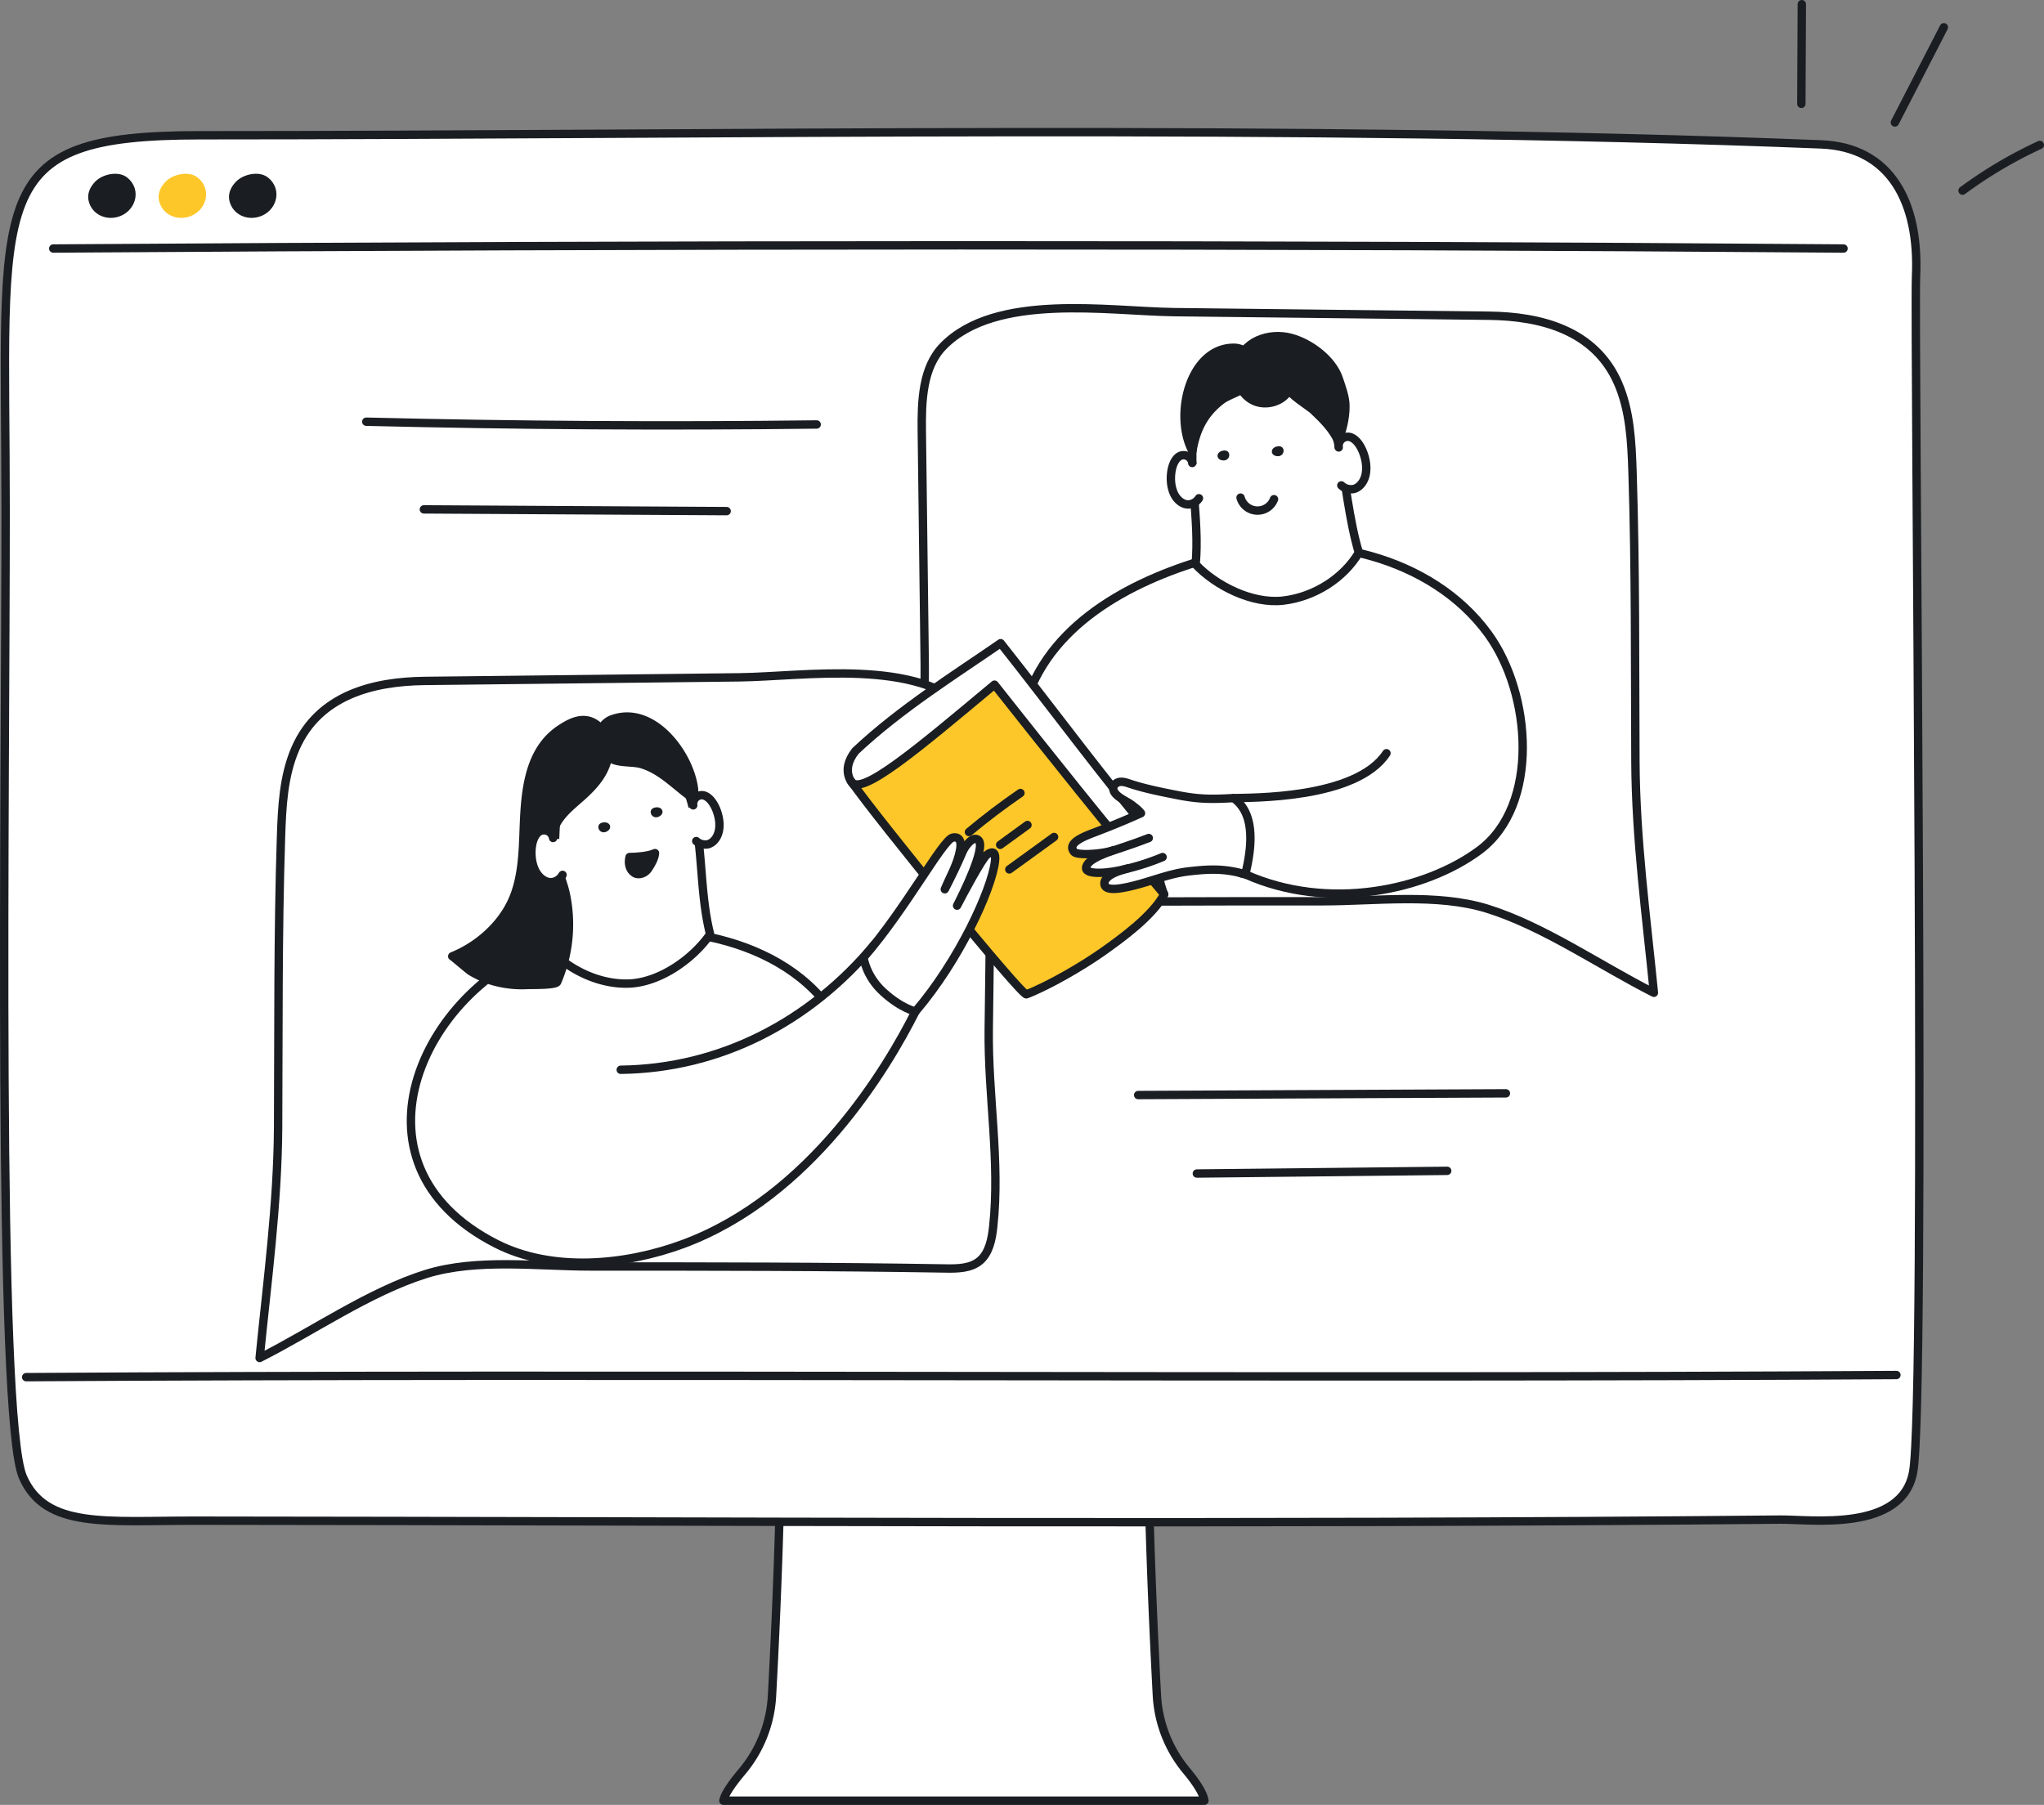
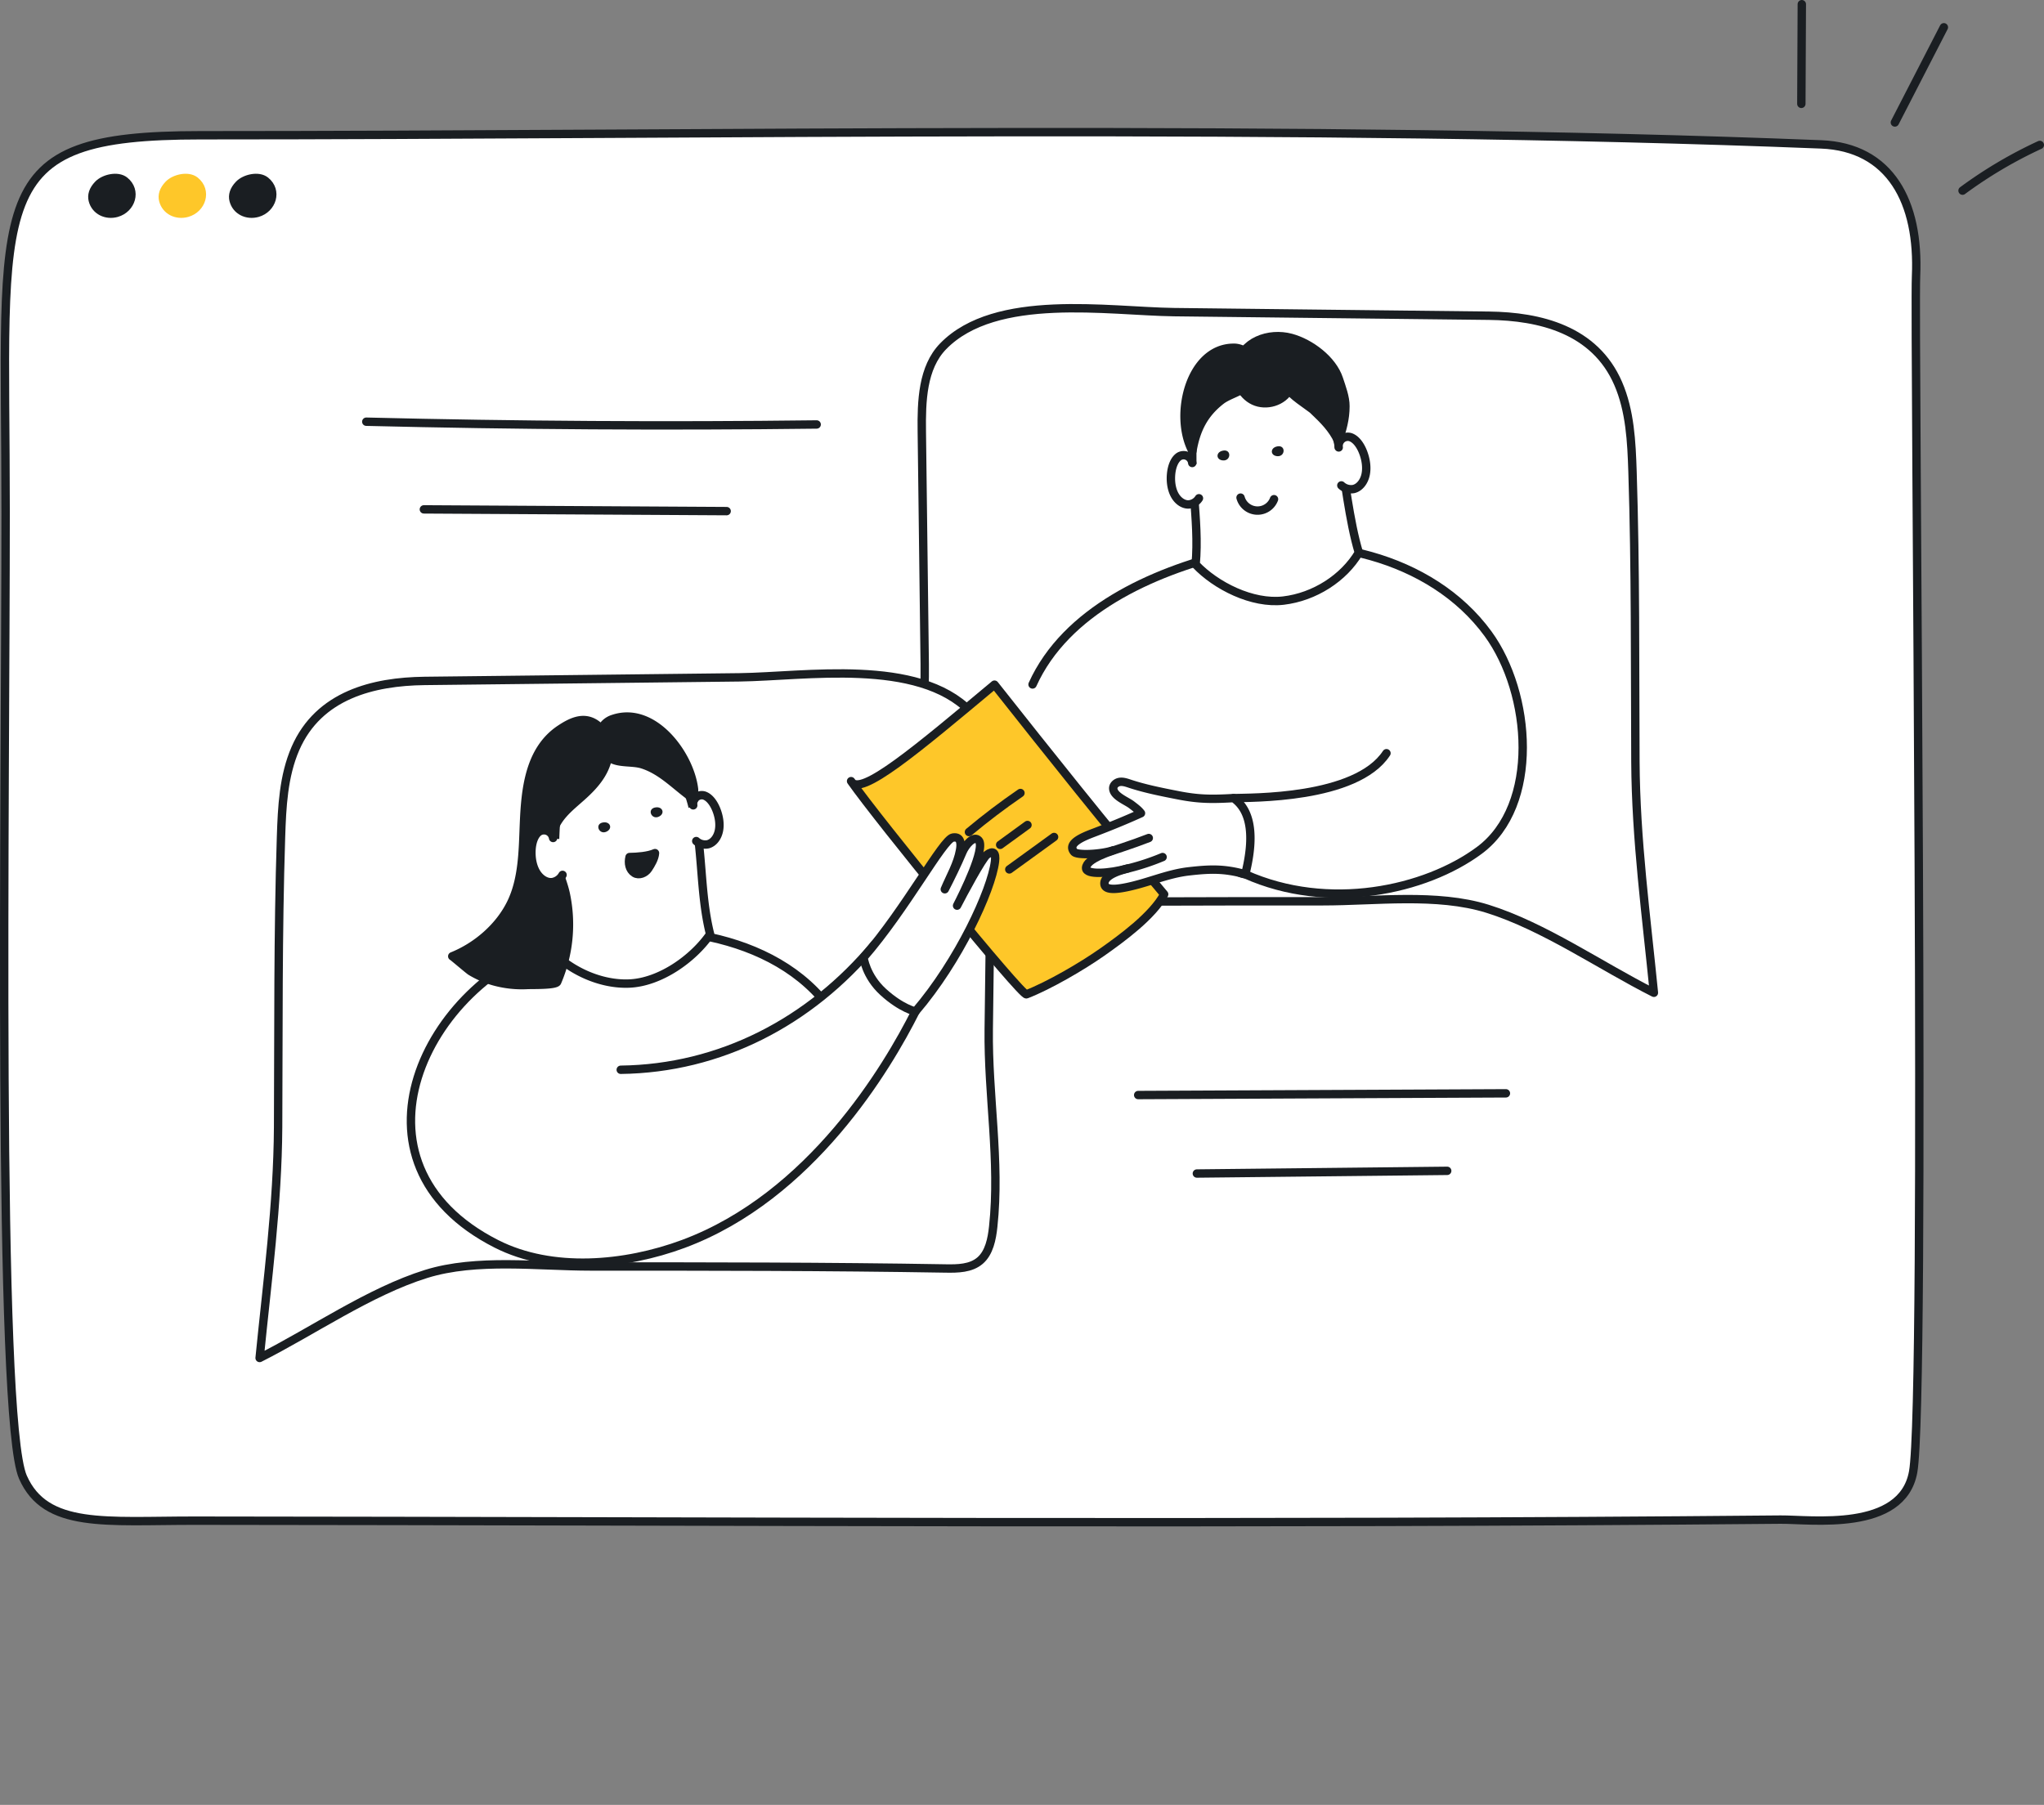
<svg xmlns="http://www.w3.org/2000/svg" viewBox="0 0 1706.42 1507">
  <rect x="0" y="0" width="1706.42" height="1507" fill="#808080" stroke="none" />
  <defs>
    <style>.cls-1,.cls-5{fill:#fff;}.cls-1,.cls-2,.cls-3,.cls-6{stroke:#1a1e22;}.cls-1,.cls-2,.cls-3,.cls-4,.cls-6{stroke-linecap:round;stroke-linejoin:round;stroke-width:7px;}.cls-2{fill:none;}.cls-3,.cls-7{fill:#1a1e22;}.cls-4,.cls-6{fill:#fec729;}.cls-4{stroke:#fec729;}</style>
  </defs>
  <title>Q_education2</title>
  <g id="_2" data-name="2">
-     <path class="cls-1" d="M801,1750h401.56c-1-6.7-7.61-16.24-15-25.12a107.13,107.13,0,0,1-24.65-62.71c-4-74.79-11.52-239.34-5.06-330.85H846.65c6.47,91.65-1,256.57-5.08,331.2a107.21,107.21,0,0,1-25,63.19C808.92,1734.78,802.09,1744.23,801,1750Z" transform="translate(-197.08 -246.5)" />
    <path class="cls-1" d="M1683.51,1515.31c25.31-.24,101.63,10.65,110.74-39.78,11.08-61.33.67-959.38,2.42-998.32,2.8-62.24-21.58-107.85-79.26-110.15-428.17-17.07-928.19-7.62-1353.23-7.62-181.79,0-162.4,49.34-162.4,314,0,236.35-7.4,756.68,14.42,806.41,19,43.25,69.26,36.31,143.81,36.36C799.32,1516.57,1242.88,1519.41,1683.51,1515.31Z" transform="translate(-197.08 -246.5)" />
-     <path class="cls-2" d="M241.54,454c504.18-3.41,1018-3.68,1494.59,0" transform="translate(-197.08 -246.5)" />
    <path class="cls-3" d="M274.51,413.59c2.17,8.82,11.25,13.12,20,10.65,12.23-3.47,17-18.47,6.6-26.76-5.82-4.66-17.2-1.93-22,3.08C274.65,405.15,273.55,409.67,274.51,413.59Z" transform="translate(-197.08 -246.5)" />
    <path class="cls-4" d="M333.32,413.59c2.17,8.82,11.25,13.12,20,10.65,12.23-3.47,17-18.47,6.6-26.76-5.82-4.66-17.2-1.93-22,3.08C333.45,405.15,332.35,409.67,333.32,413.59Z" transform="translate(-197.08 -246.5)" />
    <path class="cls-3" d="M392.07,413.59c2.17,8.82,11.25,13.12,20,10.65,12.23-3.47,17-18.47,6.6-26.76-5.82-4.66-17.2-1.93-22,3.08C392.2,405.15,391.1,409.67,392.07,413.59Z" transform="translate(-197.08 -246.5)" />
-     <path class="cls-2" d="M218.93,1396.37c489.59-3.07,1071.76,1.28,1561.35-1.78" transform="translate(-197.08 -246.5)" />
    <path class="cls-1" d="M966.65,606.81c-.32-25.21.48-53.39,17.83-71.19,43.84-45,138.07-29.21,192.66-28.5,89.08,1.16,174,1.87,263.1,3,42.41.54,88.23,11.57,107.73,56.49,9.95,22.92,11.19,48.69,12,73.78,2.61,80.75,2,161.54,2.42,242.32.37,64.6,9.06,128.51,15.44,192.73-44.34-22.36-91.88-55.49-139-70.17-42.23-13.15-93.68-6.22-137.23-6.23-98.61,0-197.51,0-296.57,1.67-10,.17-21,0-28.65-6.57s-9.9-18-11-28.45C959.46,911,969.77,856,969.08,801Q967.87,703.91,966.65,606.81Z" transform="translate(-197.08 -246.5)" />
    <path class="cls-1" d="M1025,911.74c.32-25.21-.48-53.39-17.83-71.19-43.84-45-138.07-29.21-192.66-28.5-89.08,1.16-174,1.87-263.1,3-42.41.54-88.23,11.57-107.73,56.49-9.95,22.92-11.19,48.69-12,73.78-2.61,80.75-2,161.54-2.42,242.32-.37,64.6-9.06,128.51-15.44,192.73,44.34-22.36,91.88-55.49,139-70.17,42.23-13.15,93.68-6.22,137.23-6.23,98.61,0,197.51,0,296.57,1.67,10,.17,21,0,28.65-6.57s9.9-18,11-28.45c5.88-54.74-4.44-109.67-3.75-164.69Q1023.79,1008.84,1025,911.74Z" transform="translate(-197.08 -246.5)" />
    <path class="cls-5" d="M1236.7,976.51c69.35,31.06,150.3,13.42,195.35-19.94,50.66-37.52,43.61-131.19,7.32-180.88-47.62-65.2-141.14-85.54-216.61-67.16-74.38,18.11-158.11,58.35-173.19,140.05l58.5,81Z" transform="translate(-197.08 -246.5)" />
    <path class="cls-2" d="M1354.57,875.4c-25.3,38.66-114.07,37-127.68,37.51,0,0-14.57,8.62-10.83,36.16,3.58,26.36,20.64,27.44,20.64,27.44,69.35,31.06,150.3,13.42,195.35-19.94,50.66-37.52,43.61-131.19,7.32-180.88-47.62-65.2-141.14-85.54-216.61-67.16-64.44,15.69-135.9,48-163.66,109.47" transform="translate(-197.08 -246.5)" />
-     <path class="cls-1" d="M1032.46,783.53c46,58.15,87.47,114.88,135.29,171.55-9,15.54,1.23,38.15,1.23,38.15-16.63,11.69-258.76-98.59-258.81-91.15,0,0-12.74-10.93,1.07-28.53C949,838,995.85,808.91,1032.46,783.53Z" transform="translate(-197.08 -246.5)" />
    <path class="cls-6" d="M1027.33,818.16c46,58.15,93.83,118.39,141.64,175.06-9.61,17.91-35.26,36.7-51.88,48.38s-44.18,27.77-63.12,35.12c-3.77,1.46-123.07-144.77-146.38-178C914.77,912.81,963.42,871.52,1027.33,818.16Z" transform="translate(-197.08 -246.5)" />
    <path class="cls-2" d="M1077.07,945.34l-37.39,27.1" transform="translate(-197.08 -246.5)" />
    <path class="cls-2" d="M1054.87,935.34l-22.81,16.58" transform="translate(-197.08 -246.5)" />
    <path class="cls-2" d="M1049,908.62q-22.27,15.26-43,32.6" transform="translate(-197.08 -246.5)" />
    <path class="cls-1" d="M1195.25,717.8c3.49-38.27-6.51-76.18-1.29-113.91,2.69-19.46,14.8-39.2,34.66-46.85,18.11-7,39.6-2.46,54.54,8.56,21.34,15.75,26.91,29.28,31.44,52.55,5.31,27.24,8.83,63.15,16.9,89.76-12.59,21.28-37,37-63,40.06S1212.14,735.61,1195.25,717.8Z" transform="translate(-197.08 -246.5)" />
    <path class="cls-3" d="M1229.74,552.51l0-.19c4-20.93,26.8-28.7,45.21-23.72,16.13,4.37,34.59,18.16,39.91,34.31,2.33,7.06,5.5,15.36,5.44,22.82,0,10.62-2.6,19.43-5.89,29.41-4.75-10.66-12.69-18.36-21.06-26.33-2.37-2.26-21.24-14.3-19.8-17.08-5.31,10.21-19.38,14.35-29.79,9.44S1227.68,563.76,1229.74,552.51Z" transform="translate(-197.08 -246.5)" />
    <path class="cls-5" d="M1314.52,620.08a13.57,13.57,0,0,1,.08-1.93c.54-4.45,5.14-8.2,9.79-6.67,4.83,1.59,8.49,7,10.64,12.56,2.32,6,3.36,12.72,2.13,18.65s-5,10.91-10,12.11c-6.74,1.6-15.41-4.78-17.43-10.88-1.29-3.89-3.35-15.24-2-19.11C1308.64,622,1314.55,621.45,1314.52,620.08Z" transform="translate(-197.08 -246.5)" />
    <path class="cls-2" d="M1314.7,620.08a7.71,7.71,0,0,1,9.7-8.6c4.83,1.59,8.49,7,10.64,12.56,2.32,6,3.36,12.72,2.13,18.65s-5,10.92-10,12.11a11.88,11.88,0,0,1-10.28-3" transform="translate(-197.08 -246.5)" />
    <path class="cls-5" d="M1192.57,633a12.78,12.78,0,0,0-.53-1.74c-1.55-3.93-6.64-6.25-10.52-3.74s-6.06,8.42-6.69,14c-.68,6,0,12.39,2.52,17.5s7.13,8.76,12,8.64c6.52-.16,12.9-8,13.28-14.08.25-3.85-.59-14.68-2.71-17.9C1198.41,633.43,1192.88,634.31,1192.57,633Z" transform="translate(-197.08 -246.5)" />
    <path class="cls-2" d="M1192.42,633.08a7.26,7.26,0,0,0-10.89-5.51c-4,2.6-6.06,8.42-6.69,14-.68,6,0,12.39,2.52,17.5s7.13,8.76,12,8.64a11.19,11.19,0,0,0,8.65-5.18" transform="translate(-197.08 -246.5)" />
    <path class="cls-7" d="M1260.16,620.74c-2.45,2.34-1.37,6.3,3.25,6.65,7,.53,7.25-10.17-.65-8A6,6,0,0,0,1260.16,620.74Z" transform="translate(-197.08 -246.5)" />
    <path class="cls-7" d="M1214.81,624.28c-2.45,2.34-1.37,6.3,3.25,6.65,7,.53,7.25-10.17-.65-8A6,6,0,0,0,1214.81,624.28Z" transform="translate(-197.08 -246.5)" />
    <path class="cls-3" d="M1192.56,623.15c3-17.65,9.47-31,23.72-42.14,7.35-5.74,19.6-7.56,24.36-15.48,5.1-8.5,3-22.09-6.29-27a16.51,16.51,0,0,0-8.2-1.65C1190.48,537.81,1176.55,593,1192.56,623.15Z" transform="translate(-197.08 -246.5)" />
    <path class="cls-2" d="M1232.75,662a14.7,14.7,0,0,0,27.93,1.31" transform="translate(-197.08 -246.5)" />
    <path class="cls-5" d="M882.21,1079.11c-54.28-61.26-158.51-64.23-219.62-46-110.19,32.81-184.14,184.53-51,252,46.42,23.52,107.21,18.12,156,0C874.35,1245.39,938,1137.52,961.4,1091c9-28.08-21.56-48.14-34.1-56.17a310.09,310.09,0,0,1-45.23,44.46Z" transform="translate(-197.08 -246.5)" />
    <path class="cls-2" d="M882.21,1079.11c-54.28-61.26-158.51-64.23-219.62-46-110.19,32.81-184.14,184.53-51,252,46.42,23.52,107.21,18.12,156,0C874.35,1245.39,938,1137.52,961.4,1091c9-28.08-21.56-48.14-34.1-56.17-54.16,65.19-129.29,103.87-212,104.89" transform="translate(-197.08 -246.5)" />
    <path class="cls-1" d="M789.91,1026.55c-9.37-37.27-5.36-76.27-16.34-112.74-5.67-18.81-20.68-36.44-41.49-40.92-19-4.09-39.51,3.69-52.56,16.9-18.65,18.86-18.35,39.12-19.23,62.81a818.41,818.41,0,0,1-7.32,83c15.73,19.08,43.07,33.13,69.22,32.13S776,1046.76,789.91,1026.55Z" transform="translate(-197.08 -246.5)" />
    <path class="cls-3" d="M705,869.34c-.93-8-5.48-15.86-12.66-19.58-9.62-5-19.34.08-27.47,5.46-26.51,17.55-29.26,51.54-30.43,80.33-.87,21.52-1,44.91-10.58,64.72-9.72,20.11-28.68,36.43-49.22,44.7.27-.11,13.73,11.47,15.41,12.49a78.07,78.07,0,0,0,19.52,8.46,87.56,87.56,0,0,0,28,3c3.36-.17,23.41.36,24.68-2.55a122.1,122.1,0,0,0,7.21-73.19c-4.19-20.09-19.54-41.68-6.17-61.79,5-7.51,12.2-13.21,18.93-19.21,6.21-5.52,12.16-11.46,16.53-18.53s7.08-15.38,6.32-23.65Q705,869.66,705,869.34Z" transform="translate(-197.08 -246.5)" />
    <path class="cls-3" d="M743.91,958.81c-.3,4.43-3.24,9.36-5.69,13.06s-7.72,5.92-11.47,3.54c-4.36-2.77-5.32-8.29-4.09-13.31C729,962,738.1,961.39,743.91,958.81Z" transform="translate(-197.08 -246.5)" />
    <path class="cls-5" d="M659,946.14a13.57,13.57,0,0,0-.68-1.81c-1.91-4.06-7.45-6.18-11.39-3.26s-5.86,9.33-6.16,15.27c-.32,6.43.8,13.13,3.84,18.37s8.14,8.81,13.28,8.36c6.9-.6,13.13-9.37,13.14-15.8,0-4.1-1.61-15.52-4.06-18.78C665.22,946.15,659.42,947.45,659,946.14Z" transform="translate(-197.08 -246.5)" />
    <path class="cls-2" d="M658.85,946.19a7.71,7.71,0,0,0-11.91-5.12c-4.08,3-5.86,9.33-6.16,15.27-.32,6.43.8,13.13,3.84,18.37s8.14,8.81,13.28,8.36a11.88,11.88,0,0,0,8.82-6.07" transform="translate(-197.08 -246.5)" />
    <path class="cls-5" d="M775.66,918.93a12.78,12.78,0,0,1,0-1.82c.44-4.2,4.72-7.8,9.12-6.43,4.57,1.42,8.1,6.49,10.2,11.67,2.28,5.62,3.35,11.93,2.28,17.53s-4.51,10.35-9.23,11.55c-6.32,1.6-14.58-4.27-16.58-10-1.27-3.64-3.37-14.3-2.2-18C770.14,920.86,775.7,920.22,775.66,918.93Z" transform="translate(-197.08 -246.5)" />
    <path class="cls-2" d="M775.82,918.92a7.26,7.26,0,0,1,9-8.24c4.57,1.42,8.1,6.49,10.2,11.67,2.28,5.62,3.35,11.93,2.28,17.53s-4.51,10.35-9.23,11.55a11.19,11.19,0,0,1-9.73-2.67" transform="translate(-197.08 -246.5)" />
    <path class="cls-7" d="M704.08,933.54c3.11,1.33,3.49,5.42-.71,7.37-6.35,2.94-10.35-7-2.21-7.76A6,6,0,0,1,704.08,933.54Z" transform="translate(-197.08 -246.5)" />
    <path class="cls-7" d="M747.8,921c3.11,1.33,3.49,5.42-.71,7.37-6.35,2.94-10.35-7-2.21-7.76A6,6,0,0,1,747.8,921Z" transform="translate(-197.08 -246.5)" />
    <path class="cls-3" d="M776.5,905.57c.11,1-.22,7.93.19,8.21-14.62-9.8-26-23.45-43.19-29-8.88-2.85-21-.33-28.2-6.13-7.72-6.22-10.46-19.7-3.42-27.55a16.51,16.51,0,0,1,7.13-4.37C742.82,835.35,773.2,876.76,776.5,905.57Z" transform="translate(-197.08 -246.5)" />
    <path class="cls-5" d="M1226.89,912.92c-19,1.08-29.61.95-47-2.51-13.53-2.69-27.29-5.39-40.08-9.66-2.63-.88-5.4-1.77-8.14-1.31s-5.38,2.77-5.2,5.54c.42,6.37,11.08,10.25,15.37,13.56,2.77,2.14,5.68,4.18,7.78,7-13,5.91-25.91,11.16-39.34,16.26-9.22,3.5-22.57,8.89-16.51,16.05,2.63,3.1,22.63,2,32.77-1.35l.29,0c-10,3.39-22.94,8.51-23.06,14.77-.17,8.82,31.46,1.17,54-5.32q-8.76,3.12-17.79,5.41c-5.14,1.3-21.76,5.27-20.85,13.4.54,4.8,8.41,4.33,14.89,3.23,19.25-3.26,36.62-11.8,55.67-13.94,17.17-1.93,29-2.59,47,2.45C1243.88,947.74,1242.93,924.17,1226.89,912.92Z" transform="translate(-197.08 -246.5)" />
    <path class="cls-2" d="M1156.13,946.21c-7.5,2.87-14.24,5.31-22.35,8-9.36,3.1-29.85,9.17-30,17.06-.12,6,19.55,4.56,34.77.36" transform="translate(-197.08 -246.5)" />
    <path class="cls-2" d="M1126.54,956.46c-10.15,3.38-30.15,4.46-32.77,1.35-6.06-7.16,7.28-12.55,16.51-16.05,13.43-5.1,26.3-10.35,39.34-16.26-2.1-2.79-5-4.83-7.78-7-4.29-3.31-15-7.19-15.37-13.56-.18-2.77,2.46-5.08,5.2-5.54s5.5.43,8.14,1.31c12.79,4.28,26.55,7,40.08,9.66,17.41,3.46,28,3.59,47,2.51,16,11.25,17,34.82,9.81,63.6-18-5-29.83-4.39-47-2.45-19.06,2.14-36.43,10.68-55.67,13.94-6.48,1.1-14.36,1.57-14.89-3.23-.91-8.14,15.72-12.1,20.85-13.4a198.51,198.51,0,0,0,27.67-9.23" transform="translate(-197.08 -246.5)" />
    <path class="cls-1" d="M918,1046c35.32-40.54,66.25-98.77,74.56-100.17,7.43-1.25,6.77,6.34,6,10.58-2.06,11.52-8.24,21.86-12.73,32.6,4.82-9.31,10.49-20.86,14.78-31.09,2.45-5.84,9.48-14.35,13.57-9.65,5.83,6.7-13.22,44.91-18.1,54.41,4.89-9.52,21-39.63,24.93-42.5,5.17-3.77,7.67-2,6.71,5.72-3,24.1-30.23,83-66.34,125.15,0,0-11.74-2.38-27.07-16.38C919.89,1061.48,918,1046,918,1046Z" transform="translate(-197.08 -246.5)" />
    <path class="cls-2" d="M502.87,598.61c125.11,3.07,250.7,3.84,376,2.31" transform="translate(-197.08 -246.5)" />
    <path class="cls-2" d="M550.94,671.81l252.78,1.46" transform="translate(-197.08 -246.5)" />
    <path class="cls-2" d="M1147.28,1160.82l307-1.43" transform="translate(-197.08 -246.5)" />
    <path class="cls-2" d="M1196.27,1226.35l209-2.24" transform="translate(-197.08 -246.5)" />
    <path class="cls-2" d="M1700.92,333.21l.39-83.21" transform="translate(-197.08 -246.5)" />
    <path class="cls-2" d="M1779,348.76l40.9-79.48" transform="translate(-197.08 -246.5)" />
    <path class="cls-2" d="M1835.5,405.67a369.16,369.16,0,0,1,64.5-38.14" transform="translate(-197.08 -246.5)" />
  </g>
</svg>